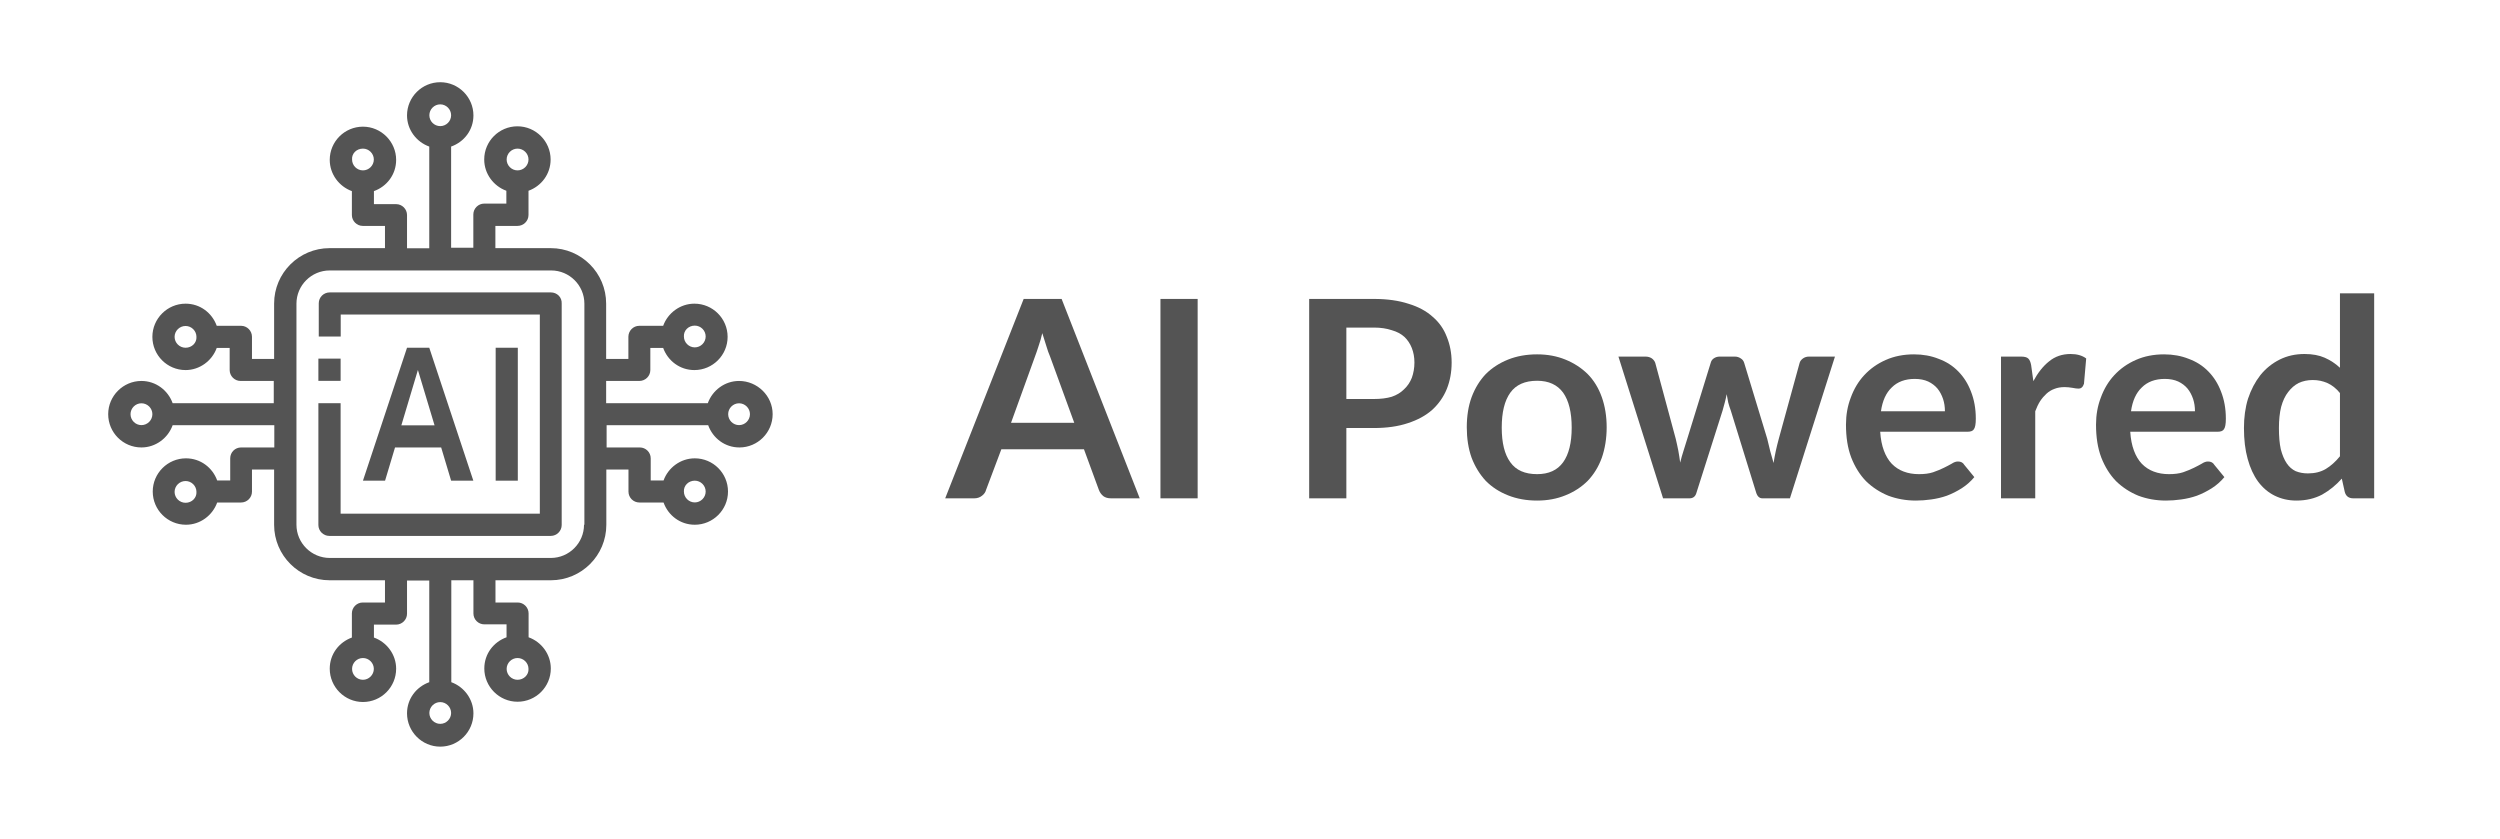
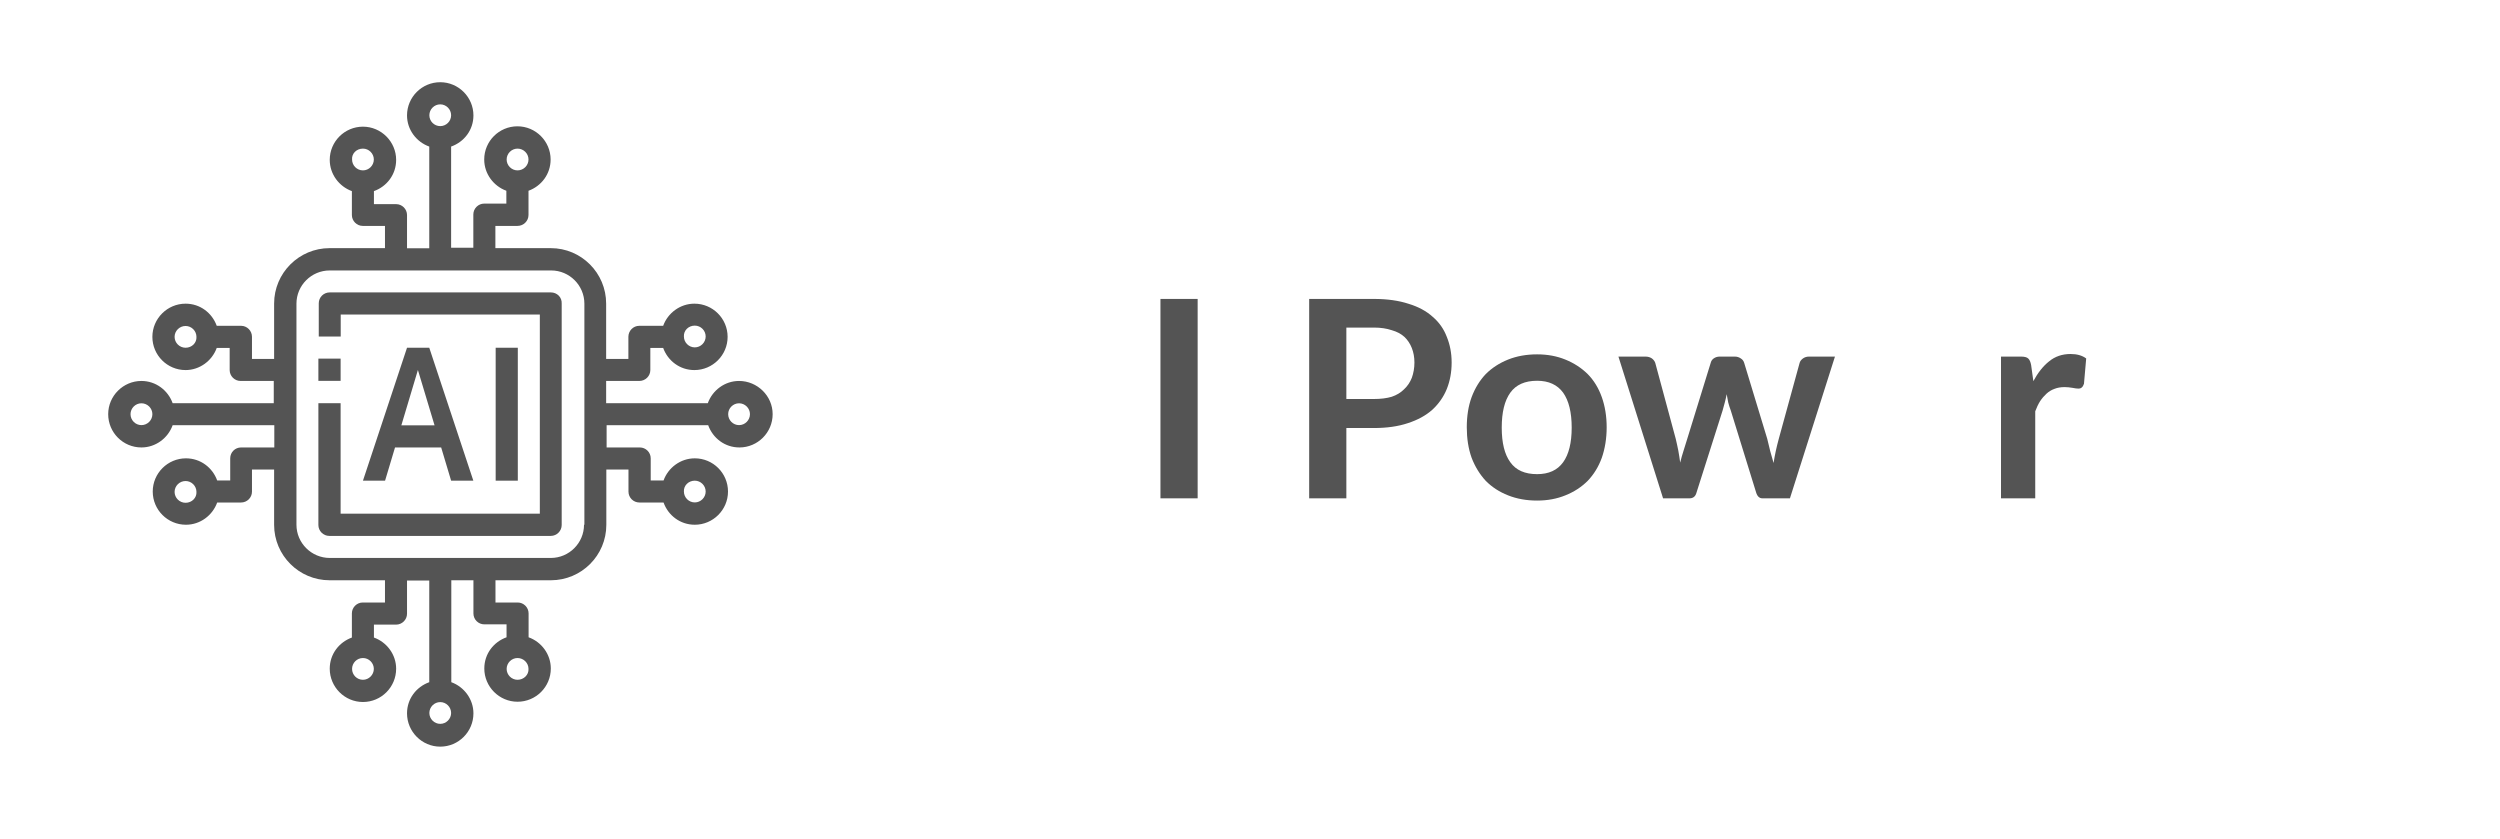
<svg xmlns="http://www.w3.org/2000/svg" width="140" zoomAndPan="magnify" viewBox="0 0 104.88 35.25" height="47" preserveAspectRatio="xMidYMid meet" version="1.0">
  <defs>
    <g />
    <clipPath id="af1c67a1b0">
      <path d="M 4.484 3.453 L 32.391 3.453 L 32.391 31.359 L 4.484 31.359 Z M 4.484 3.453 " clip-rule="nonzero" />
    </clipPath>
  </defs>
  <g fill="#545454" fill-opacity="1">
    <g transform="translate(39.7, 20.93)">
      <g>
-         <path d="M 5.359 -3.172 L 4.344 -5.953 C 4.289 -6.078 4.238 -6.223 4.188 -6.391 C 4.133 -6.566 4.078 -6.75 4.016 -6.938 C 3.973 -6.75 3.922 -6.566 3.859 -6.391 C 3.805 -6.223 3.754 -6.07 3.703 -5.938 L 2.703 -3.172 Z M 8.109 0 L 6.906 0 C 6.77 0 6.66 -0.031 6.578 -0.094 C 6.492 -0.164 6.43 -0.254 6.391 -0.359 L 5.766 -2.062 L 2.297 -2.062 L 1.656 -0.359 C 1.633 -0.266 1.578 -0.18 1.484 -0.109 C 1.391 -0.035 1.281 0 1.156 0 L -0.062 0 L 3.234 -8.375 L 4.828 -8.375 Z M 8.109 0 " />
-       </g>
+         </g>
    </g>
  </g>
  <g fill="#545454" fill-opacity="1">
    <g transform="translate(47.741, 20.93)">
      <g>
        <path d="M 2.5 0 L 0.938 0 L 0.938 -8.375 L 2.5 -8.375 Z M 2.5 0 " />
      </g>
    </g>
  </g>
  <g fill="#545454" fill-opacity="1">
    <g transform="translate(51.173, 20.93)">
      <g />
    </g>
  </g>
  <g fill="#545454" fill-opacity="1">
    <g transform="translate(53.987, 20.93)">
      <g>
        <path d="M 3.656 -4.172 C 3.945 -4.172 4.195 -4.203 4.406 -4.266 C 4.613 -4.336 4.785 -4.441 4.922 -4.578 C 5.066 -4.711 5.176 -4.875 5.25 -5.062 C 5.32 -5.258 5.359 -5.473 5.359 -5.703 C 5.359 -5.93 5.32 -6.133 5.25 -6.312 C 5.176 -6.5 5.07 -6.656 4.938 -6.781 C 4.801 -6.906 4.625 -7 4.406 -7.062 C 4.195 -7.133 3.945 -7.172 3.656 -7.172 L 2.5 -7.172 L 2.5 -4.172 Z M 3.656 -8.375 C 4.219 -8.375 4.703 -8.305 5.109 -8.172 C 5.523 -8.047 5.863 -7.863 6.125 -7.625 C 6.395 -7.395 6.594 -7.113 6.719 -6.781 C 6.852 -6.457 6.922 -6.098 6.922 -5.703 C 6.922 -5.297 6.852 -4.926 6.719 -4.594 C 6.582 -4.258 6.379 -3.969 6.109 -3.719 C 5.836 -3.477 5.492 -3.289 5.078 -3.156 C 4.672 -3.02 4.195 -2.953 3.656 -2.953 L 2.5 -2.953 L 2.5 0 L 0.938 0 L 0.938 -8.375 Z M 3.656 -8.375 " />
      </g>
    </g>
  </g>
  <g fill="#545454" fill-opacity="1">
    <g transform="translate(61.154, 20.93)">
      <g>
        <path d="M 3.344 -6.047 C 3.781 -6.047 4.176 -5.973 4.531 -5.828 C 4.895 -5.68 5.207 -5.477 5.469 -5.219 C 5.727 -4.957 5.926 -4.633 6.062 -4.25 C 6.195 -3.875 6.266 -3.453 6.266 -2.984 C 6.266 -2.516 6.195 -2.086 6.062 -1.703 C 5.926 -1.328 5.727 -1.004 5.469 -0.734 C 5.207 -0.473 4.895 -0.27 4.531 -0.125 C 4.176 0.02 3.781 0.094 3.344 0.094 C 2.895 0.094 2.488 0.02 2.125 -0.125 C 1.758 -0.27 1.445 -0.473 1.188 -0.734 C 0.938 -1.004 0.738 -1.328 0.594 -1.703 C 0.457 -2.086 0.391 -2.516 0.391 -2.984 C 0.391 -3.453 0.457 -3.875 0.594 -4.25 C 0.738 -4.633 0.938 -4.957 1.188 -5.219 C 1.445 -5.477 1.758 -5.68 2.125 -5.828 C 2.488 -5.973 2.895 -6.047 3.344 -6.047 Z M 3.344 -1.016 C 3.832 -1.016 4.195 -1.18 4.438 -1.516 C 4.676 -1.848 4.797 -2.332 4.797 -2.969 C 4.797 -3.613 4.676 -4.102 4.438 -4.438 C 4.195 -4.77 3.832 -4.938 3.344 -4.938 C 2.832 -4.938 2.457 -4.77 2.219 -4.438 C 1.977 -4.102 1.859 -3.613 1.859 -2.969 C 1.859 -2.332 1.977 -1.848 2.219 -1.516 C 2.457 -1.18 2.832 -1.016 3.344 -1.016 Z M 3.344 -1.016 " />
      </g>
    </g>
  </g>
  <g fill="#545454" fill-opacity="1">
    <g transform="translate(67.805, 20.93)">
      <g>
        <path d="M 9.203 -5.953 L 7.312 0 L 6.156 0 C 6.031 0 5.941 -0.082 5.891 -0.25 L 4.828 -3.688 C 4.785 -3.801 4.75 -3.914 4.719 -4.031 C 4.695 -4.145 4.676 -4.258 4.656 -4.375 C 4.633 -4.258 4.609 -4.145 4.578 -4.031 C 4.547 -3.914 4.516 -3.801 4.484 -3.688 L 3.391 -0.25 C 3.348 -0.082 3.25 0 3.094 0 L 1.984 0 L 0.109 -5.953 L 1.25 -5.953 C 1.352 -5.953 1.441 -5.926 1.516 -5.875 C 1.586 -5.82 1.633 -5.758 1.656 -5.688 L 2.516 -2.5 C 2.555 -2.332 2.594 -2.164 2.625 -2 C 2.656 -1.832 2.68 -1.664 2.703 -1.5 C 2.742 -1.664 2.789 -1.832 2.844 -2 C 2.895 -2.164 2.945 -2.332 3 -2.5 L 3.984 -5.688 C 4.004 -5.77 4.047 -5.832 4.109 -5.875 C 4.18 -5.926 4.266 -5.953 4.359 -5.953 L 5 -5.953 C 5.094 -5.953 5.176 -5.926 5.25 -5.875 C 5.32 -5.832 5.367 -5.77 5.391 -5.688 L 6.359 -2.5 C 6.398 -2.332 6.441 -2.16 6.484 -1.984 C 6.535 -1.816 6.582 -1.648 6.625 -1.484 C 6.676 -1.816 6.75 -2.156 6.844 -2.5 L 7.719 -5.688 C 7.738 -5.758 7.785 -5.82 7.859 -5.875 C 7.93 -5.926 8.016 -5.953 8.109 -5.953 Z M 9.203 -5.953 " />
      </g>
    </g>
  </g>
  <g fill="#545454" fill-opacity="1">
    <g transform="translate(77.096, 20.93)">
      <g>
-         <path d="M 4.531 -3.656 C 4.531 -3.844 4.504 -4.016 4.453 -4.172 C 4.398 -4.336 4.32 -4.484 4.219 -4.609 C 4.113 -4.734 3.984 -4.832 3.828 -4.906 C 3.672 -4.977 3.484 -5.016 3.266 -5.016 C 2.859 -5.016 2.535 -4.895 2.297 -4.656 C 2.055 -4.426 1.906 -4.094 1.844 -3.656 Z M 1.812 -2.797 C 1.832 -2.492 1.883 -2.227 1.969 -2 C 2.051 -1.781 2.16 -1.598 2.297 -1.453 C 2.441 -1.305 2.609 -1.195 2.797 -1.125 C 2.992 -1.051 3.207 -1.016 3.438 -1.016 C 3.664 -1.016 3.863 -1.039 4.031 -1.094 C 4.207 -1.156 4.359 -1.219 4.484 -1.281 C 4.609 -1.344 4.719 -1.398 4.812 -1.453 C 4.906 -1.516 4.992 -1.547 5.078 -1.547 C 5.203 -1.547 5.289 -1.5 5.344 -1.406 L 5.766 -0.891 C 5.609 -0.703 5.43 -0.547 5.234 -0.422 C 5.035 -0.297 4.828 -0.191 4.609 -0.109 C 4.398 -0.035 4.18 0.016 3.953 0.047 C 3.734 0.078 3.52 0.094 3.312 0.094 C 2.895 0.094 2.508 0.023 2.156 -0.109 C 1.801 -0.254 1.488 -0.457 1.219 -0.719 C 0.957 -0.988 0.75 -1.32 0.594 -1.719 C 0.445 -2.113 0.375 -2.57 0.375 -3.094 C 0.375 -3.5 0.441 -3.879 0.578 -4.234 C 0.711 -4.598 0.898 -4.91 1.141 -5.172 C 1.391 -5.441 1.691 -5.656 2.047 -5.812 C 2.398 -5.969 2.797 -6.047 3.234 -6.047 C 3.609 -6.047 3.953 -5.984 4.266 -5.859 C 4.586 -5.742 4.863 -5.566 5.094 -5.328 C 5.32 -5.098 5.5 -4.816 5.625 -4.484 C 5.758 -4.148 5.828 -3.77 5.828 -3.344 C 5.828 -3.125 5.801 -2.977 5.75 -2.906 C 5.707 -2.832 5.617 -2.797 5.484 -2.797 Z M 1.812 -2.797 " />
-       </g>
+         </g>
    </g>
  </g>
  <g fill="#545454" fill-opacity="1">
    <g transform="translate(83.279, 20.93)">
      <g>
        <path d="M 2.062 -4.922 C 2.25 -5.273 2.469 -5.551 2.719 -5.75 C 2.969 -5.957 3.27 -6.062 3.625 -6.062 C 3.895 -6.062 4.113 -6 4.281 -5.875 L 4.188 -4.812 C 4.164 -4.738 4.133 -4.688 4.094 -4.656 C 4.062 -4.625 4.016 -4.609 3.953 -4.609 C 3.898 -4.609 3.816 -4.617 3.703 -4.641 C 3.586 -4.66 3.477 -4.672 3.375 -4.672 C 3.207 -4.672 3.062 -4.645 2.938 -4.594 C 2.82 -4.551 2.711 -4.484 2.609 -4.391 C 2.516 -4.305 2.426 -4.203 2.344 -4.078 C 2.27 -3.961 2.203 -3.82 2.141 -3.656 L 2.141 0 L 0.703 0 L 0.703 -5.953 L 1.547 -5.953 C 1.691 -5.953 1.789 -5.926 1.844 -5.875 C 1.906 -5.82 1.945 -5.727 1.969 -5.594 Z M 2.062 -4.922 " />
      </g>
    </g>
  </g>
  <g fill="#545454" fill-opacity="1">
    <g transform="translate(87.598, 20.93)">
      <g>
-         <path d="M 4.531 -3.656 C 4.531 -3.844 4.504 -4.016 4.453 -4.172 C 4.398 -4.336 4.32 -4.484 4.219 -4.609 C 4.113 -4.734 3.984 -4.832 3.828 -4.906 C 3.672 -4.977 3.484 -5.016 3.266 -5.016 C 2.859 -5.016 2.535 -4.895 2.297 -4.656 C 2.055 -4.426 1.906 -4.094 1.844 -3.656 Z M 1.812 -2.797 C 1.832 -2.492 1.883 -2.227 1.969 -2 C 2.051 -1.781 2.16 -1.598 2.297 -1.453 C 2.441 -1.305 2.609 -1.195 2.797 -1.125 C 2.992 -1.051 3.207 -1.016 3.438 -1.016 C 3.664 -1.016 3.863 -1.039 4.031 -1.094 C 4.207 -1.156 4.359 -1.219 4.484 -1.281 C 4.609 -1.344 4.719 -1.398 4.812 -1.453 C 4.906 -1.516 4.992 -1.547 5.078 -1.547 C 5.203 -1.547 5.289 -1.5 5.344 -1.406 L 5.766 -0.891 C 5.609 -0.703 5.43 -0.547 5.234 -0.422 C 5.035 -0.297 4.828 -0.191 4.609 -0.109 C 4.398 -0.035 4.18 0.016 3.953 0.047 C 3.734 0.078 3.52 0.094 3.312 0.094 C 2.895 0.094 2.508 0.023 2.156 -0.109 C 1.801 -0.254 1.488 -0.457 1.219 -0.719 C 0.957 -0.988 0.75 -1.32 0.594 -1.719 C 0.445 -2.113 0.375 -2.57 0.375 -3.094 C 0.375 -3.5 0.441 -3.879 0.578 -4.234 C 0.711 -4.598 0.898 -4.91 1.141 -5.172 C 1.391 -5.441 1.691 -5.656 2.047 -5.812 C 2.398 -5.969 2.797 -6.047 3.234 -6.047 C 3.609 -6.047 3.953 -5.984 4.266 -5.859 C 4.586 -5.742 4.863 -5.566 5.094 -5.328 C 5.32 -5.098 5.5 -4.816 5.625 -4.484 C 5.758 -4.148 5.828 -3.77 5.828 -3.344 C 5.828 -3.125 5.801 -2.977 5.75 -2.906 C 5.707 -2.832 5.617 -2.797 5.484 -2.797 Z M 1.812 -2.797 " />
-       </g>
+         </g>
    </g>
  </g>
  <g fill="#545454" fill-opacity="1">
    <g transform="translate(93.78, 20.93)">
      <g>
-         <path d="M 4.438 -4.422 C 4.281 -4.617 4.102 -4.758 3.906 -4.844 C 3.719 -4.926 3.516 -4.969 3.297 -4.969 C 3.078 -4.969 2.879 -4.926 2.703 -4.844 C 2.535 -4.758 2.391 -4.633 2.266 -4.469 C 2.141 -4.312 2.039 -4.102 1.969 -3.844 C 1.906 -3.594 1.875 -3.297 1.875 -2.953 C 1.875 -2.609 1.898 -2.312 1.953 -2.062 C 2.016 -1.82 2.098 -1.625 2.203 -1.469 C 2.305 -1.32 2.43 -1.211 2.578 -1.141 C 2.734 -1.078 2.906 -1.047 3.094 -1.047 C 3.383 -1.047 3.633 -1.109 3.844 -1.234 C 4.051 -1.359 4.25 -1.535 4.438 -1.766 Z M 5.875 -8.609 L 5.875 0 L 5 0 C 4.812 0 4.691 -0.086 4.641 -0.266 L 4.516 -0.828 C 4.273 -0.555 4 -0.332 3.688 -0.156 C 3.375 0.008 3.016 0.094 2.609 0.094 C 2.273 0.094 1.973 0.023 1.703 -0.109 C 1.43 -0.242 1.195 -0.441 1 -0.703 C 0.812 -0.961 0.664 -1.281 0.562 -1.656 C 0.457 -2.031 0.406 -2.461 0.406 -2.953 C 0.406 -3.398 0.461 -3.812 0.578 -4.188 C 0.703 -4.562 0.875 -4.891 1.094 -5.172 C 1.32 -5.453 1.594 -5.672 1.906 -5.828 C 2.219 -5.984 2.566 -6.062 2.953 -6.062 C 3.285 -6.062 3.566 -6.008 3.797 -5.906 C 4.035 -5.801 4.25 -5.66 4.438 -5.484 L 4.438 -8.609 Z M 5.875 -8.609 " />
-       </g>
+         </g>
    </g>
  </g>
  <path fill="#545454" d="M 13.312 15.062 L 14.246 15.062 L 14.246 15.996 L 13.312 15.996 Z M 13.312 15.062 " fill-opacity="1" fill-rule="nonzero" />
  <path fill="#545454" d="M 23.074 12.281 L 13.789 12.281 C 13.535 12.281 13.328 12.484 13.328 12.738 L 13.328 14.133 L 14.25 14.133 L 14.25 13.211 L 22.613 13.211 L 22.613 21.574 L 14.246 21.574 L 14.246 16.934 L 13.312 16.934 L 13.312 22.051 C 13.312 22.301 13.52 22.508 13.77 22.508 L 23.074 22.508 C 23.324 22.508 23.531 22.301 23.531 22.051 L 23.531 12.754 C 23.547 12.484 23.336 12.281 23.074 12.281 Z M 23.074 12.281 " fill-opacity="1" fill-rule="nonzero" />
  <path fill="#545454" d="M 20.758 14.605 L 21.688 14.605 L 21.688 20.188 L 20.758 20.188 Z M 20.758 14.605 " fill-opacity="1" fill-rule="nonzero" />
  <path fill="#545454" d="M 18.469 18.793 L 18.887 20.188 L 19.82 20.188 L 17.969 14.605 L 17.035 14.605 L 15.184 20.188 L 16.113 20.188 L 16.531 18.793 Z M 17.492 15.539 L 18.191 17.863 L 16.797 17.863 Z M 17.492 15.539 " fill-opacity="1" fill-rule="nonzero" />
  <g clip-path="url(#af1c67a1b0)">
    <path fill="#545454" d="M 30.98 16 C 30.383 16 29.863 16.391 29.668 16.934 L 25.398 16.934 L 25.398 16 L 26.793 16 C 27.047 16 27.254 15.793 27.254 15.543 L 27.254 14.613 L 27.793 14.613 C 27.988 15.152 28.492 15.543 29.105 15.543 C 29.871 15.543 30.5 14.918 30.5 14.148 C 30.5 13.379 29.875 12.754 29.105 12.754 C 28.508 12.754 27.988 13.145 27.793 13.684 L 26.789 13.684 C 26.539 13.684 26.332 13.891 26.332 14.145 L 26.332 15.074 L 25.398 15.074 L 25.398 12.75 C 25.398 11.465 24.355 10.422 23.074 10.422 L 20.746 10.422 L 20.746 9.488 L 21.676 9.488 C 21.93 9.488 22.137 9.281 22.137 9.031 L 22.137 8.012 C 22.676 7.816 23.066 7.312 23.066 6.699 C 23.066 5.934 22.441 5.305 21.672 5.305 C 20.902 5.305 20.277 5.93 20.277 6.699 C 20.277 7.297 20.668 7.816 21.207 8.012 L 21.207 8.551 L 20.277 8.551 C 20.027 8.551 19.82 8.758 19.82 9.008 L 19.82 10.406 L 18.887 10.406 L 18.887 6.156 C 19.434 5.961 19.824 5.461 19.824 4.848 C 19.824 4.082 19.199 3.453 18.43 3.453 C 17.66 3.453 17.035 4.078 17.035 4.848 C 17.035 5.445 17.426 5.961 17.969 6.156 L 17.969 10.426 L 17.035 10.426 L 17.035 9.031 C 17.035 8.781 16.828 8.574 16.578 8.574 L 15.645 8.574 L 15.645 8.027 C 16.188 7.832 16.578 7.328 16.578 6.715 C 16.578 5.953 15.953 5.32 15.184 5.32 C 14.414 5.32 13.789 5.945 13.789 6.715 C 13.789 7.312 14.18 7.832 14.719 8.027 L 14.719 9.031 C 14.719 9.281 14.926 9.488 15.176 9.488 L 16.109 9.488 L 16.109 10.422 L 13.781 10.422 C 12.5 10.422 11.453 11.465 11.453 12.75 L 11.453 15.074 L 10.523 15.074 L 10.523 14.145 C 10.523 13.891 10.316 13.684 10.066 13.684 L 9.043 13.684 C 8.848 13.145 8.348 12.754 7.734 12.754 C 6.969 12.754 6.34 13.379 6.34 14.148 C 6.34 14.918 6.965 15.543 7.734 15.543 C 8.328 15.543 8.848 15.152 9.043 14.613 L 9.586 14.613 L 9.586 15.543 C 9.586 15.793 9.793 16 10.043 16 L 11.438 16 L 11.438 16.934 L 7.191 16.934 C 6.996 16.391 6.484 16 5.879 16 C 5.117 16 4.484 16.625 4.484 17.395 C 4.484 18.168 5.109 18.793 5.879 18.793 C 6.477 18.793 6.996 18.402 7.191 17.859 L 11.461 17.859 L 11.461 18.793 L 10.066 18.793 C 9.812 18.793 9.609 18.996 9.609 19.25 L 9.609 20.18 L 9.062 20.18 C 8.867 19.641 8.363 19.25 7.75 19.25 C 6.984 19.25 6.355 19.875 6.355 20.645 C 6.355 21.414 6.98 22.039 7.75 22.039 C 8.348 22.039 8.867 21.648 9.062 21.105 L 10.066 21.105 C 10.316 21.105 10.523 20.902 10.523 20.648 L 10.523 19.719 L 11.453 19.719 L 11.453 22.043 C 11.453 23.328 12.5 24.371 13.781 24.371 L 16.109 24.371 L 16.109 25.305 L 15.176 25.305 C 14.926 25.305 14.719 25.512 14.719 25.762 L 14.719 26.777 C 14.18 26.973 13.789 27.473 13.789 28.086 C 13.789 28.852 14.414 29.484 15.184 29.484 C 15.953 29.484 16.578 28.859 16.578 28.086 C 16.578 27.492 16.188 26.973 15.645 26.777 L 15.645 26.234 L 16.578 26.234 C 16.828 26.234 17.035 26.027 17.035 25.777 L 17.035 24.383 L 17.969 24.383 L 17.969 28.652 C 17.426 28.848 17.035 29.348 17.035 29.961 C 17.035 30.727 17.66 31.359 18.43 31.359 C 19.199 31.359 19.824 30.734 19.824 29.961 C 19.824 29.367 19.434 28.848 18.895 28.652 L 18.895 24.371 L 19.824 24.371 L 19.824 25.766 C 19.824 26.02 20.031 26.223 20.281 26.223 L 21.215 26.223 L 21.215 26.766 C 20.672 26.961 20.281 27.461 20.281 28.078 C 20.281 28.84 20.906 29.473 21.676 29.473 C 22.449 29.473 23.074 28.848 23.074 28.078 C 23.074 27.48 22.684 26.961 22.141 26.766 L 22.141 25.762 C 22.141 25.512 21.934 25.305 21.684 25.305 L 20.75 25.305 L 20.75 24.371 L 23.078 24.371 C 24.363 24.371 25.406 23.328 25.406 22.043 L 25.406 19.719 L 26.336 19.719 L 26.336 20.648 C 26.336 20.902 26.543 21.105 26.793 21.105 L 27.809 21.105 C 28.004 21.648 28.508 22.039 29.121 22.039 C 29.887 22.039 30.516 21.414 30.516 20.645 C 30.516 19.875 29.891 19.25 29.121 19.25 C 28.523 19.25 28.004 19.641 27.809 20.18 L 27.27 20.18 L 27.27 19.25 C 27.27 18.996 27.062 18.793 26.812 18.793 L 25.418 18.793 L 25.418 17.859 L 29.684 17.859 C 29.879 18.402 30.383 18.793 30.996 18.793 C 31.762 18.793 32.391 18.168 32.391 17.395 C 32.391 16.625 31.746 16 30.98 16 Z M 29.121 13.676 C 29.371 13.676 29.578 13.879 29.578 14.133 C 29.578 14.383 29.371 14.59 29.121 14.59 C 28.871 14.59 28.664 14.383 28.664 14.133 C 28.648 13.879 28.859 13.676 29.121 13.676 Z M 21.676 6.242 C 21.93 6.242 22.137 6.449 22.137 6.699 C 22.137 6.949 21.93 7.156 21.676 7.156 C 21.426 7.156 21.219 6.949 21.219 6.699 C 21.219 6.449 21.426 6.242 21.676 6.242 Z M 18.43 4.383 C 18.68 4.383 18.887 4.59 18.887 4.84 C 18.887 5.094 18.68 5.297 18.43 5.297 C 18.18 5.297 17.973 5.094 17.973 4.84 C 17.973 4.59 18.18 4.383 18.43 4.383 Z M 15.184 6.242 C 15.434 6.242 15.641 6.449 15.641 6.699 C 15.641 6.949 15.434 7.156 15.184 7.156 C 14.93 7.156 14.727 6.949 14.727 6.699 C 14.707 6.449 14.914 6.242 15.184 6.242 Z M 7.734 14.605 C 7.48 14.605 7.273 14.398 7.273 14.148 C 7.273 13.898 7.48 13.691 7.734 13.691 C 7.984 13.691 8.191 13.898 8.191 14.148 C 8.207 14.398 8 14.605 7.734 14.605 Z M 5.879 17.855 C 5.629 17.855 5.422 17.648 5.422 17.395 C 5.422 17.145 5.629 16.938 5.879 16.938 C 6.133 16.938 6.34 17.145 6.34 17.395 C 6.34 17.648 6.133 17.855 5.879 17.855 Z M 7.734 21.117 C 7.48 21.117 7.273 20.91 7.273 20.66 C 7.273 20.41 7.48 20.203 7.734 20.203 C 7.984 20.203 8.191 20.41 8.191 20.66 C 8.207 20.906 8 21.117 7.734 21.117 Z M 15.184 28.551 C 14.93 28.551 14.727 28.344 14.727 28.094 C 14.727 27.844 14.93 27.637 15.184 27.637 C 15.434 27.637 15.641 27.844 15.641 28.094 C 15.641 28.34 15.434 28.551 15.184 28.551 Z M 18.43 30.402 C 18.18 30.402 17.973 30.195 17.973 29.945 C 17.973 29.695 18.18 29.488 18.43 29.488 C 18.68 29.488 18.887 29.695 18.887 29.945 C 18.887 30.195 18.68 30.402 18.43 30.402 Z M 21.676 28.551 C 21.426 28.551 21.219 28.344 21.219 28.094 C 21.219 27.844 21.426 27.637 21.676 27.637 C 21.93 27.637 22.137 27.844 22.137 28.094 C 22.152 28.34 21.941 28.551 21.676 28.551 Z M 24.469 22.039 C 24.469 22.805 23.844 23.434 23.074 23.434 L 13.789 23.434 C 13.023 23.434 12.391 22.809 12.391 22.039 L 12.391 12.754 C 12.391 11.988 13.016 11.359 13.789 11.359 L 23.09 11.359 C 23.855 11.359 24.484 11.984 24.484 12.754 L 24.484 22.039 Z M 29.121 20.188 C 29.371 20.188 29.578 20.395 29.578 20.645 C 29.578 20.895 29.371 21.102 29.121 21.102 C 28.871 21.102 28.664 20.895 28.664 20.645 C 28.648 20.395 28.859 20.188 29.121 20.188 Z M 30.98 17.855 C 30.73 17.855 30.523 17.648 30.523 17.395 C 30.523 17.145 30.73 16.938 30.98 16.938 C 31.23 16.938 31.438 17.145 31.438 17.395 C 31.438 17.648 31.23 17.855 30.98 17.855 Z M 30.98 17.855 " fill-opacity="1" fill-rule="nonzero" />
  </g>
</svg>